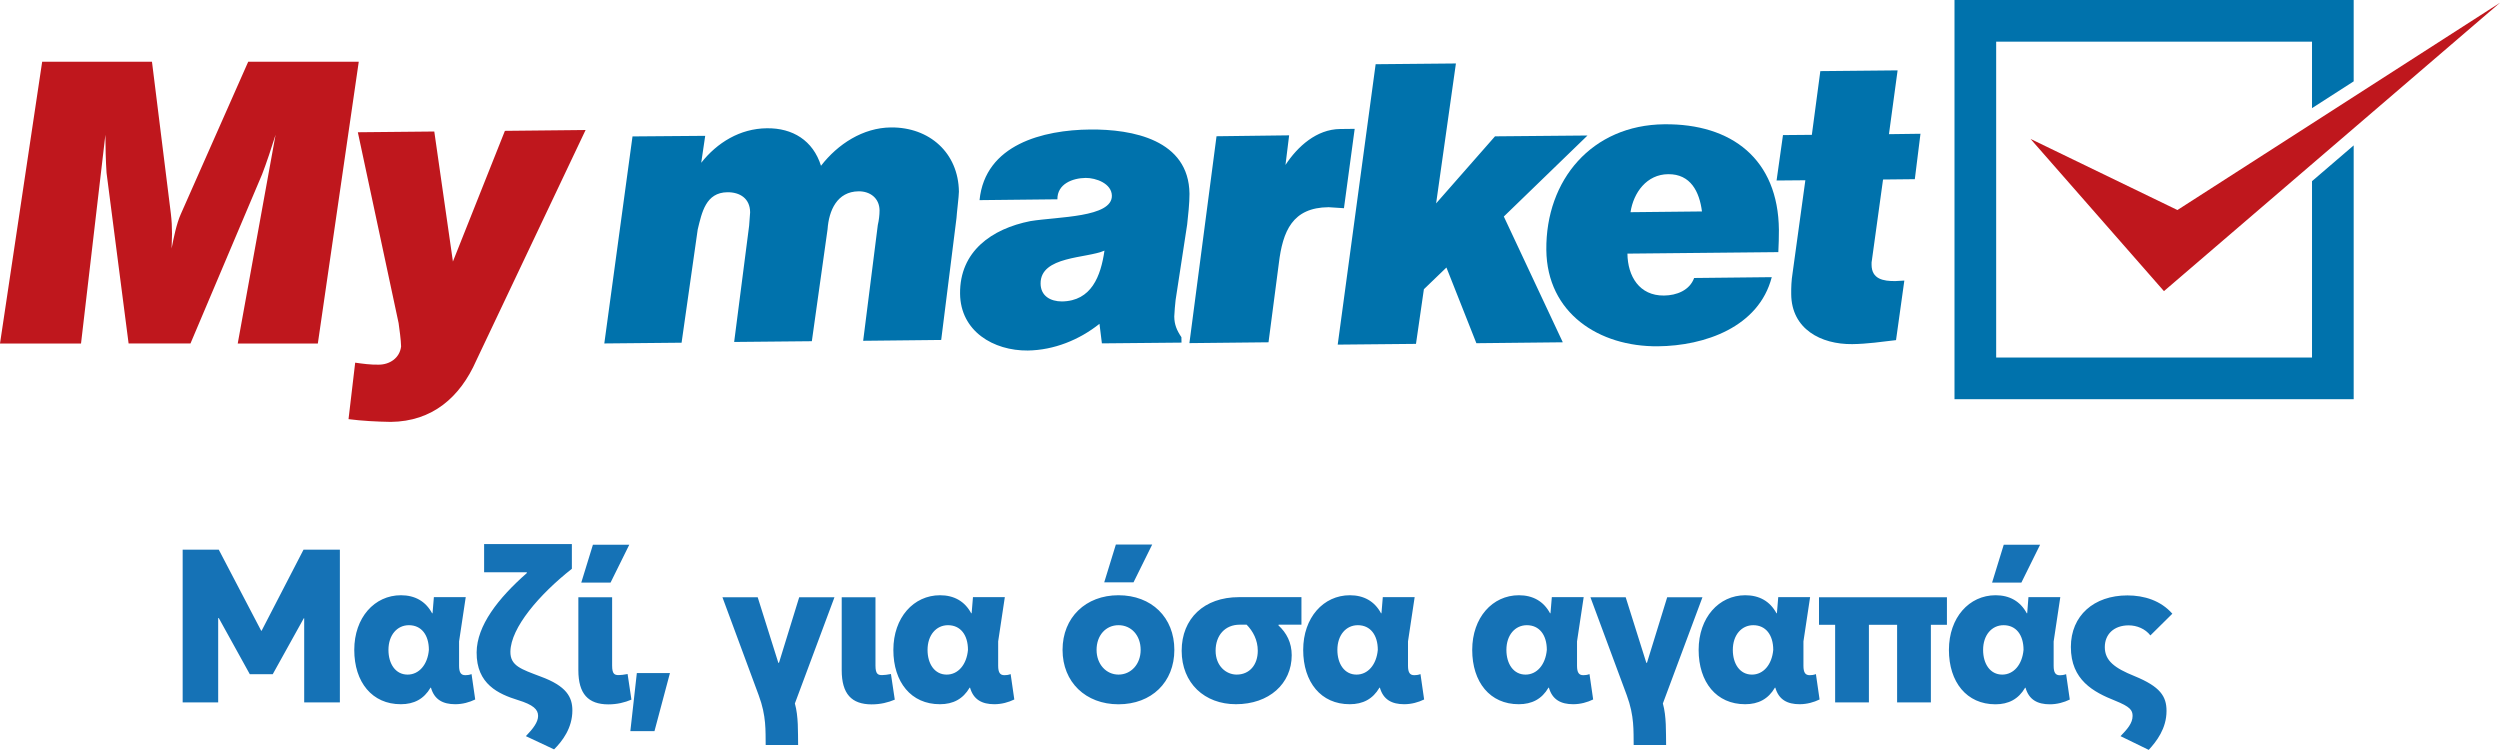
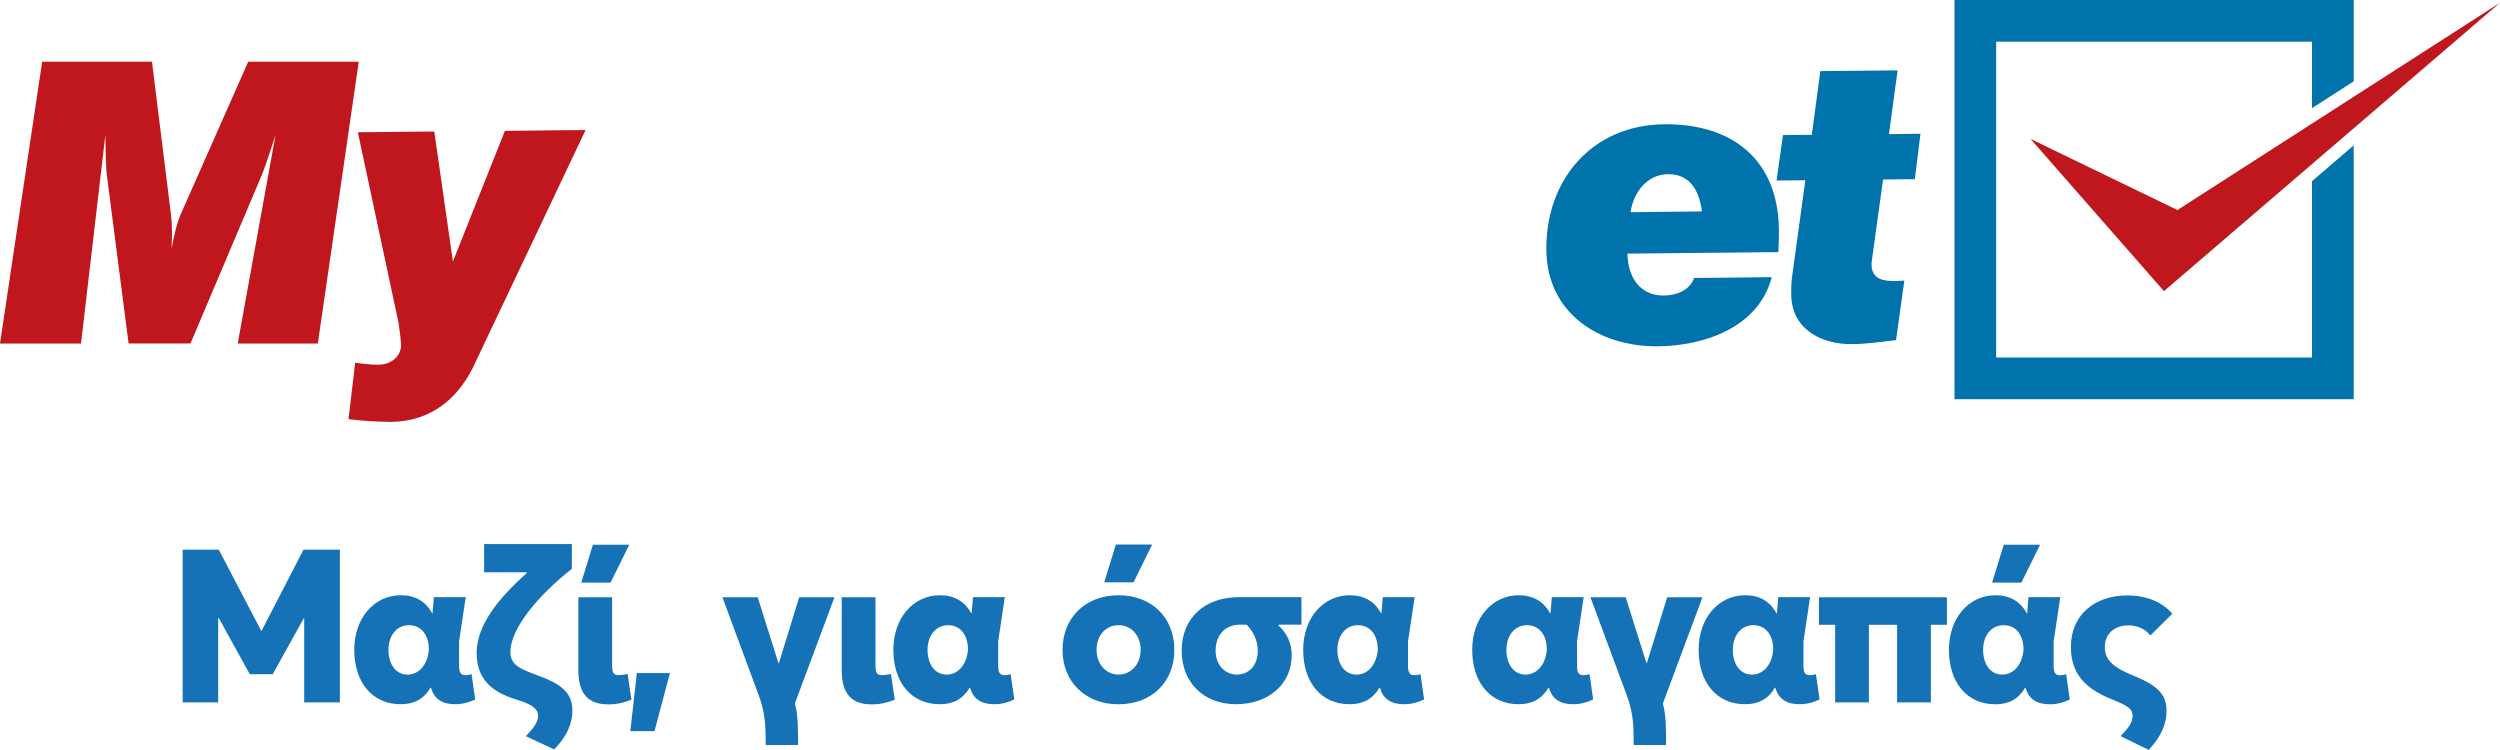
<svg xmlns="http://www.w3.org/2000/svg" xml:space="preserve" aria-hidden="true" style="enable-background:new 0 0 300.55 90.13" viewBox="0 0 300.55 90.13">
  <style>.st0{fill:#1572b6}.st1,.st2{fill-rule:evenodd;clip-rule:evenodd;fill:#bf171d}.st2{fill:#0072ac}</style>
  <path d="M21.96 66.08h4.34l5.1 9.75h.05l5.04-9.75h4.37v18.36h-4.29V74.33h-.05l-3.73 6.72h-2.76L26.3 74.3h-.07v10.14h-4.27zM42.59 78.13c0-3.88 2.43-6.57 5.61-6.57 1.68 0 2.97.72 3.75 2.17H52l.16-1.94h3.83l-.8 5.32v2.92c0 .83.23 1.14.75 1.14.21 0 .46-.02.75-.13l.44 3.05c-.7.34-1.52.57-2.4.57-1.47 0-2.51-.54-2.92-1.99h-.05c-.8 1.37-1.99 1.99-3.57 1.99-3.45.01-5.6-2.65-5.6-6.53m8.97 0c0-1.81-.91-2.97-2.4-2.97-1.42 0-2.46 1.19-2.46 2.97 0 1.68.85 2.97 2.3 2.97 1.37 0 2.41-1.19 2.56-2.97M63.22 88.5c.85-.88 1.47-1.68 1.47-2.43 0-.78-.57-1.34-2.43-1.91-2.3-.72-4.99-1.89-4.96-5.74.03-3.21 2.58-6.49 6.05-9.54l-.03-.08H58.2v-3.39h10.55v2.97c-3.93 3.1-7.34 7.08-7.39 9.95-.03 1.73 1.32 2.12 3.62 3 3.13 1.14 3.83 2.48 3.83 4.08 0 2.12-1.21 3.7-2.2 4.68l-3.39-1.59zM69.53 80.56V71.8h4.06v8.22c0 1.04.31 1.14.8 1.14.26 0 .65-.05 1.06-.13l.46 3.08c-.8.34-1.71.57-2.79.57-2.4-.01-3.59-1.25-3.59-4.12m1.75-15.07h4.37l-2.25 4.55h-3.52l1.4-4.55zM76.56 80.92h3.98l-1.86 6.98h-2.9zM91.21 83.58 86.85 71.8h4.24l2.48 7.88h.08l2.43-7.88h4.24l-4.76 12.77c.44 1.58.36 3.41.39 4.99h-3.9c-.03-1.68.1-3.47-.84-5.98M101.19 80.56V71.8h4.06v8.22c0 1.03.31 1.14.8 1.14.26 0 .65-.05 1.06-.13l.46 3.08c-.8.34-1.71.57-2.79.57-2.4-.01-3.59-1.25-3.59-4.12M107.4 78.13c0-3.88 2.43-6.57 5.61-6.57 1.68 0 2.97.72 3.75 2.17h.05l.16-1.94h3.83l-.8 5.32v2.92c0 .83.23 1.14.75 1.14.21 0 .46-.02.75-.13l.44 3.05c-.7.34-1.52.57-2.4.57-1.47 0-2.51-.54-2.92-1.99h-.05c-.8 1.37-1.99 1.99-3.57 1.99-3.46.01-5.6-2.65-5.6-6.53m8.97 0c0-1.81-.91-2.97-2.4-2.97-1.42 0-2.46 1.19-2.46 2.97 0 1.68.85 2.97 2.3 2.97 1.37 0 2.4-1.19 2.56-2.97M127.74 78.13c0-3.9 2.79-6.57 6.72-6.57 3.98 0 6.72 2.66 6.72 6.57 0 3.88-2.74 6.54-6.72 6.54-3.93 0-6.72-2.66-6.72-6.54m9.39 0c0-1.76-1.14-2.97-2.66-2.97-1.53 0-2.64 1.22-2.64 2.97 0 1.73 1.16 2.97 2.64 2.97 1.49 0 2.66-1.24 2.66-2.97m-2.98-12.67h4.37l-2.25 4.55h-3.52l1.4-4.55zM142.06 78.23c0-3.88 2.71-6.44 6.88-6.44h7.52v3.31h-2.74l-.03.08c.98.9 1.6 2.07 1.6 3.59 0 3.44-2.74 5.89-6.7 5.89-3.76.01-6.53-2.52-6.53-6.43m9.15 0c0-1.27-.57-2.35-1.34-3.13h-.83c-1.76 0-2.9 1.27-2.9 3.13 0 1.84 1.27 2.87 2.53 2.87 1.54 0 2.54-1.16 2.54-2.87M156.67 78.13c0-3.88 2.43-6.57 5.61-6.57 1.68 0 2.97.72 3.75 2.17h.05l.16-1.94h3.83l-.8 5.32v2.92c0 .83.23 1.14.75 1.14.21 0 .46-.02.75-.13l.44 3.05c-.7.34-1.52.57-2.4.57-1.47 0-2.51-.54-2.92-1.99h-.05c-.8 1.37-1.99 1.99-3.57 1.99-3.46.01-5.6-2.65-5.6-6.53m8.97 0c0-1.81-.91-2.97-2.4-2.97-1.42 0-2.46 1.19-2.46 2.97 0 1.68.85 2.97 2.3 2.97 1.37 0 2.4-1.19 2.56-2.97M176.99 78.13c0-3.88 2.43-6.57 5.61-6.57 1.68 0 2.97.72 3.75 2.17h.05l.16-1.94h3.83l-.8 5.32v2.92c0 .83.23 1.14.75 1.14.21 0 .46-.02.75-.13l.44 3.05c-.7.34-1.52.57-2.4.57-1.47 0-2.51-.54-2.92-1.99h-.05c-.8 1.37-1.99 1.99-3.57 1.99-3.46.01-5.6-2.65-5.6-6.53m8.97 0c0-1.81-.91-2.97-2.4-2.97-1.42 0-2.46 1.19-2.46 2.97 0 1.68.85 2.97 2.3 2.97 1.37 0 2.4-1.19 2.56-2.97M195.57 83.58 191.2 71.8h4.24l2.48 7.88h.08l2.43-7.88h4.24l-4.76 12.77c.44 1.58.36 3.41.39 4.99h-3.9c-.03-1.68.1-3.47-.83-5.98M204.21 78.13c0-3.88 2.43-6.57 5.61-6.57 1.68 0 2.97.72 3.75 2.17h.05l.16-1.94h3.83l-.8 5.32v2.92c0 .83.23 1.14.75 1.14.21 0 .46-.02.75-.13l.44 3.05c-.7.34-1.52.57-2.4.57-1.47 0-2.51-.54-2.92-1.99h-.05c-.8 1.37-1.99 1.99-3.57 1.99-3.46.01-5.6-2.65-5.6-6.53m8.97 0c0-1.81-.91-2.97-2.4-2.97-1.42 0-2.46 1.19-2.46 2.97 0 1.68.85 2.97 2.3 2.97 1.37 0 2.4-1.19 2.56-2.97M234.06 75.11h-1.93v9.33h-4.06v-9.33h-3.39v9.33h-4.06v-9.33h-1.94V71.8h15.38zM234.3 78.13c0-3.88 2.43-6.57 5.61-6.57 1.68 0 2.97.72 3.75 2.17h.05l.15-1.94h3.83l-.8 5.33v2.92c0 .83.23 1.14.75 1.14.21 0 .46-.03.75-.13l.44 3.05c-.7.34-1.52.57-2.4.57-1.47 0-2.51-.54-2.92-1.99h-.05c-.8 1.37-1.99 1.99-3.57 1.99-3.45 0-5.59-2.66-5.59-6.54m8.97 0c0-1.81-.9-2.97-2.4-2.97-1.42 0-2.46 1.19-2.46 2.97 0 1.68.85 2.97 2.3 2.97 1.37 0 2.4-1.19 2.56-2.97m-2.38-12.64h4.37l-2.25 4.55h-3.52l1.4-4.55zM254.93 88.5c.8-.83 1.45-1.55 1.45-2.43 0-.7-.31-1.11-2.09-1.83-2.61-1.04-5.33-2.48-5.33-6.46 0-3.77 2.77-6.2 6.8-6.2 2.02 0 4.01.62 5.4 2.2l-2.64 2.61c-.62-.8-1.63-1.21-2.61-1.21-1.76 0-2.87 1.06-2.87 2.61 0 1.65 1.19 2.53 3.57 3.49 3.1 1.27 3.85 2.43 3.85 4.19 0 2.12-1.21 3.67-2.14 4.68l-3.39-1.65z" class="st0" />
  <path d="M48.22 41.66c-.01-.78-.2-2.07-.3-2.82l-4.9-22.94 9.19-.09 2.24 15.63 6.25-15.71 9.7-.1-13.15 27.73c-1.94 4.41-5.29 7.31-10.27 7.36-1.71-.03-3.46-.12-5.08-.33l.8-6.79c.93.13 1.85.26 2.82.24 1.34 0 2.53-.8 2.7-2.18" class="st1" />
-   <path d="m84.78 16.33-.48 3.24c1.91-2.42 4.66-4.12 7.89-4.15 3.1-.04 5.55 1.46 6.51 4.51 2.02-2.61 5.05-4.58 8.41-4.61 4.62-.04 8.11 3.05 8.17 7.72 0 .54-.26 2.57-.29 3.17l-1.84 14.66-9.38.1 1.76-13.92c.13-.55.21-1.2.21-1.76-.02-1.47-1.13-2.3-2.52-2.29-2.59.03-3.57 2.3-3.73 4.56L97.6 41.02l-9.34.09 1.8-13.97c.05-.54.09-1.1.12-1.61-.01-1.67-1.22-2.43-2.73-2.42-2.6.03-3.07 2.42-3.57 4.47L81.94 41.2l-9.29.09 3.39-24.89 8.74-.07zM123.57 42.14c-4.14.04-8.11-2.32-8.15-6.84-.05-5.08 3.8-7.8 8.46-8.72 3.35-.54 9.82-.43 9.79-3.05-.03-1.48-1.92-2.15-3.15-2.14-1.58.02-3.42.72-3.4 2.57l-9.36.1c.67-6.71 7.67-8.44 13.29-8.49 5.08-.05 11.88 1.22 11.95 7.73.01 1.02-.17 2.73-.28 3.69l-1.39 9.08c-.08.64-.12 1.33-.16 1.98.01.97.3 1.66.86 2.49l.01.65-9.57.09-.29-2.35c-2.44 1.94-5.47 3.16-8.61 3.21m4.1-5.9c3.55-.05 4.67-3.05 5.11-6.11-2.12.95-7.71.63-7.68 3.96.01 1.48 1.17 2.15 2.57 2.15M154.98 16.27l-.44 3.56c1.46-2.23 3.75-4.29 6.56-4.32.65-.01 1.2-.01 1.76-.02l-1.29 9.54c-.64-.04-1.26-.08-1.85-.12-4.34.04-5.51 2.86-5.98 6.76l-1.24 9.48-9.51.1 3.26-24.87 8.73-.11zM175.03 7.63l-2.38 16.82 7.08-8.06 11.12-.1-10.06 9.74 7.09 15.12-10.39.11-3.6-9.1-2.71 2.61-.95 6.57-9.41.09 4.56-33.71z" class="st2" />
  <path d="m204.61 25.42-8.59.09c.36-2.36 1.95-4.55 4.53-4.57 2.71-.03 3.76 2.13 4.06 4.48m8.39 7.9-9.33.1c-.54 1.48-2.1 2.1-3.63 2.11-2.95.03-4.36-2.31-4.39-5.04l18.14-.18c.04-.93.08-1.8.07-2.68-.08-8.49-5.67-12.78-13.79-12.69-8.68.09-14.25 6.67-14.17 15.1.08 7.62 6.35 11.66 13.42 11.59 5.59-.05 12.13-2.29 13.68-8.31" class="st2" />
  <path d="M215.34 35.38c-.01-.82.02-1.65.16-2.52l1.54-11.19-3.46.03.77-5.46 3.47-.03 1.02-7.66 9.29-.09-1.04 7.67 3.79-.05-.68 5.46-3.82.04-1.34 9.7c-.04.19-.05.32-.04.55.01 1.72 1.4 1.98 2.87 1.96.37-.01.74-.05 1.07-.06l-1 7.16c-1.7.2-3.5.46-5.26.48-3.78.04-7.3-1.82-7.34-5.99" class="st2" />
  <path d="M300.55.33 260.15 35l-16.04-18.3 17.66 8.55z" class="st1" />
  <path d="M277.95 21.78v21.2h-37.97V5.01h37.97V13l5.01-3.22V0h-47.99v47.99h47.99V17.48z" class="st2" />
  <path d="m18.27 7.42 2.27 18.26c.1.84.14 1.58.14 2.43l-.05 1.76c.23-1.21.6-3.02 1.11-4.14l8.1-18.31h13.29L38.21 41.3h-9.63l4.55-25.1c-.37 1.21-1.15 3.57-1.63 4.78l-8.6 20.31h-7.44l-2.65-20.5c-.09-1.25-.14-3.3-.14-4.59L9.74 41.3H0L5.07 7.42h13.2z" class="st1" />
</svg>